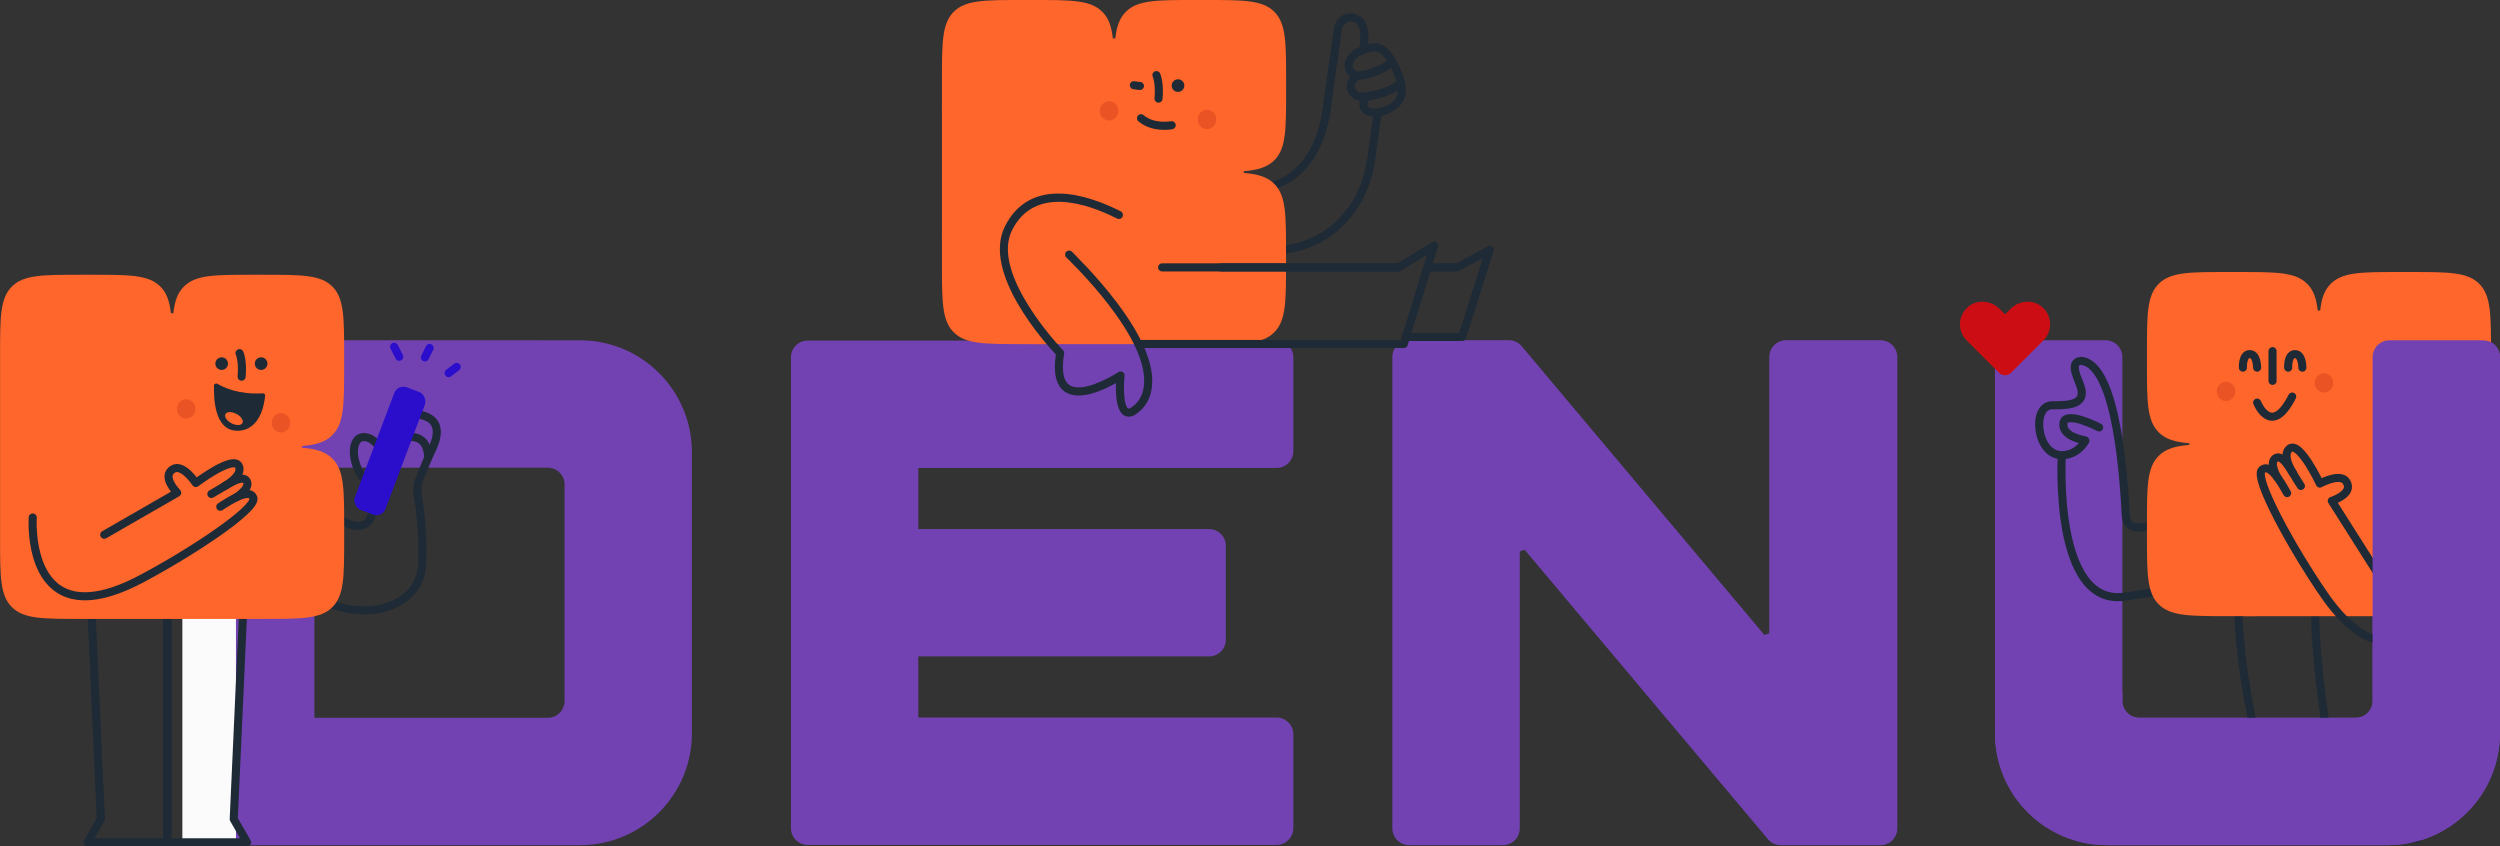
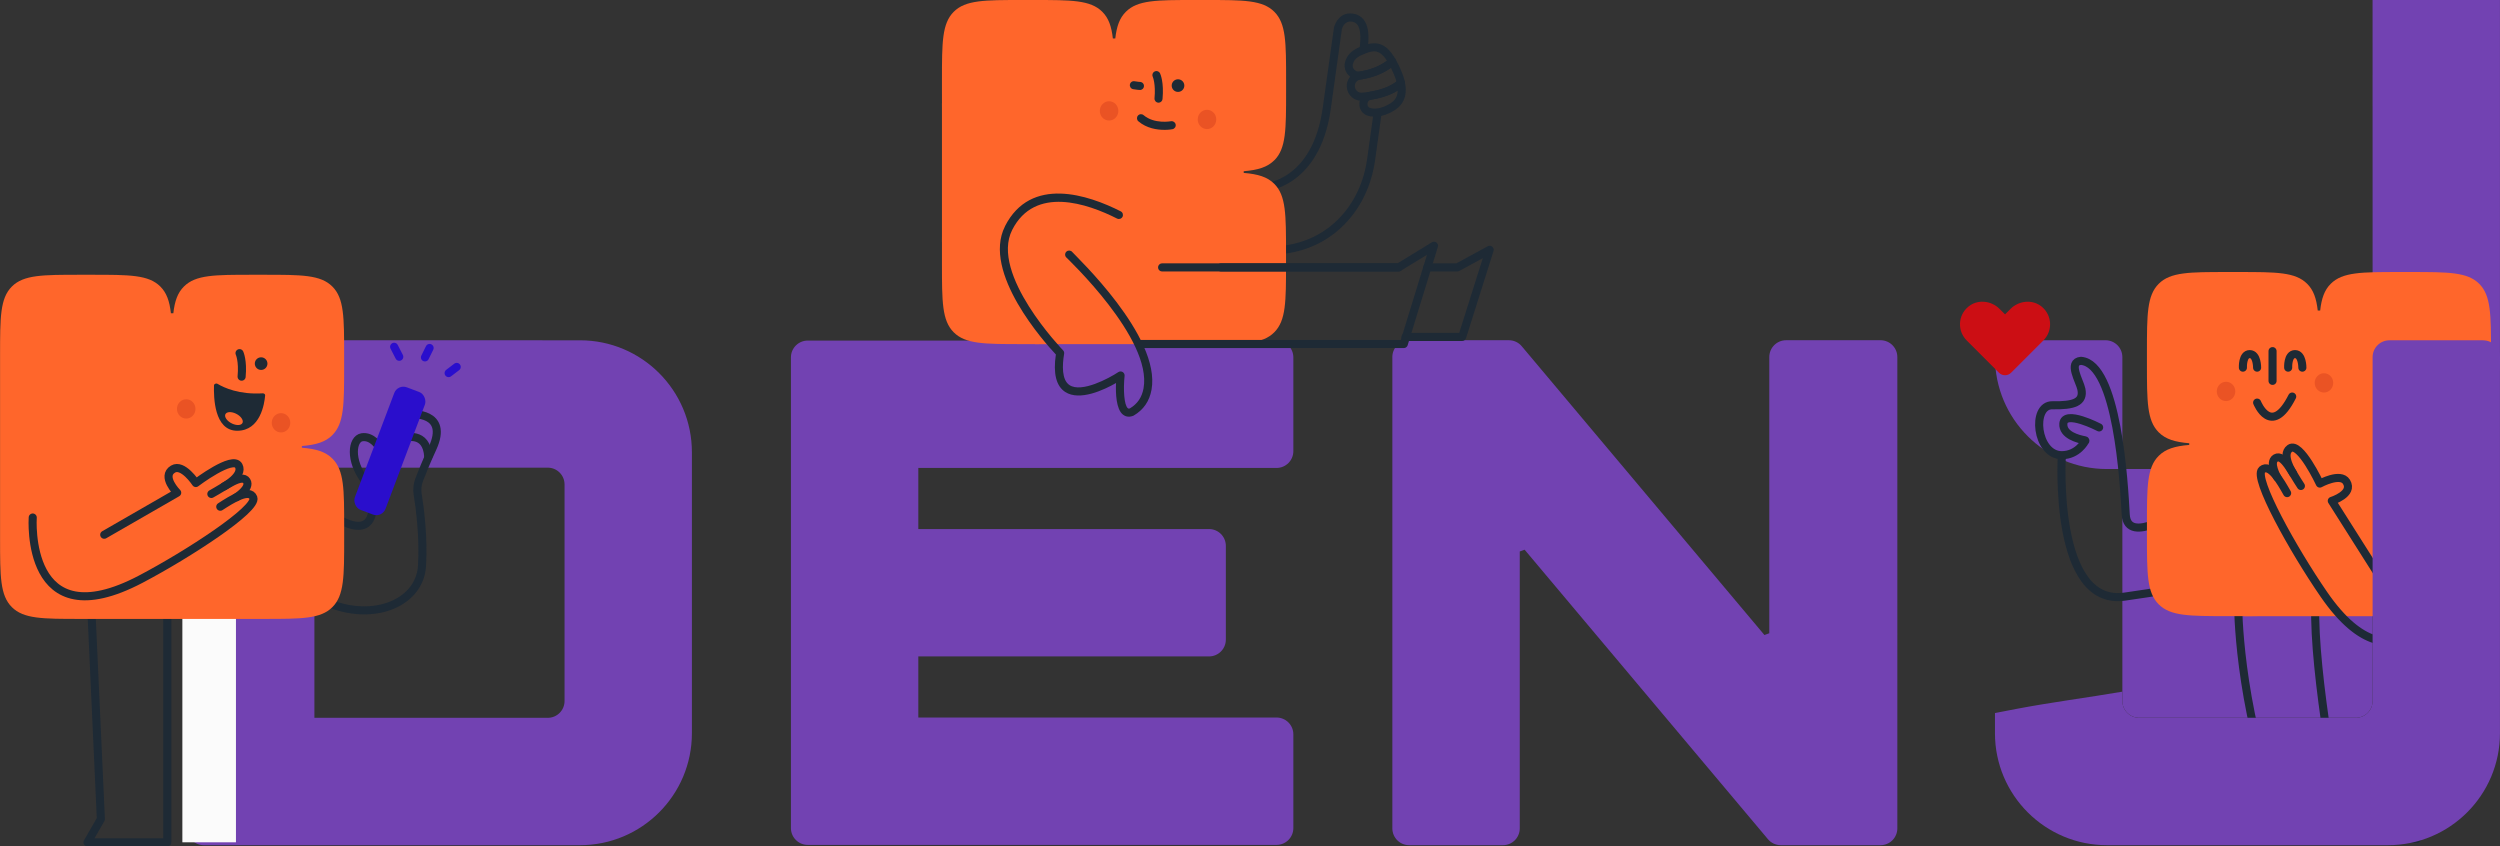
<svg xmlns="http://www.w3.org/2000/svg" id="Layer_2" data-name="Layer 2" viewBox="0 0 720.26 243.84">
  <rect x="0" y="0" width="720.26" height="243.84" fill="#333333" stroke="none" />
  <defs>
    <style>
      .cls-1 {
        fill: #7242b2;
      }

      .cls-2 {
        fill: #ff662b;
      }

      .cls-3 {
        fill: #fbfbfb;
      }

      .cls-4, .cls-5 {
        stroke-linejoin: round;
      }

      .cls-4, .cls-5, .cls-6 {
        fill: none;
        stroke-linecap: round;
        stroke-width: 2.33px;
      }

      .cls-4, .cls-6 {
        stroke: #1e2a35;
      }

      .cls-7 {
        fill: #1e2a35;
      }

      .cls-8 {
        fill: #2a0ecc;
      }

      .cls-9 {
        fill: #cc0e14;
      }

      .cls-5 {
        stroke: #2a0ecc;
      }

      .cls-6 {
        stroke-miterlimit: 10;
      }

      .cls-10 {
        fill: #ea5324;
      }
    </style>
  </defs>
  <g id="Layer_1-2" data-name="Layer 1">
    <g>
      <g>
        <path class="cls-1" d="M508.34,182.95l-69.92-83.2c-.92-1.1-2.28-1.73-3.71-1.73h-28.72c-2.68,0-4.85,2.17-4.85,4.85v135.78c0,2.68,2.17,4.85,4.85,4.85h27.01c2.68,0,4.85-2.17,4.85-4.85v-79.77c.69-.25.7-.26,1.4-.51l70.1,83.4c.92,1.1,2.28,1.73,3.71,1.73h28.72c2.68,0,4.85-2.17,4.85-4.85V102.87c0-2.68-2.17-4.85-4.85-4.85h-27.19c-2.68,0-4.85,2.17-4.85,4.85v79.57c-.69.25-.7.26-1.4.51Z" />
        <path class="cls-1" d="M53.88,102.88v135.77c0,2.68,2.17,4.85,4.85,4.85h108.36c17.81,0,32.25-14.44,32.25-32.25v-80.96c0-17.81-14.44-32.25-32.25-32.25H58.73c-2.68,0-4.85,2.17-4.85,4.85ZM157.8,206.8h-67.22v-72.07h67.22c2.68,0,4.85,2.17,4.85,4.85v62.38c0,2.68-2.17,4.85-4.85,4.85Z" />
-         <path class="cls-1" d="M683.56,102.88v99.06c0,2.68-2.17,4.85-4.85,4.85h-62.4c-2.68,0-4.85-2.17-4.85-4.85v-99.06c0-2.68-2.17-4.85-4.85-4.85h-27c-2.68,0-4.85,2.17-4.85,4.85v108.35c0,17.82,14.47,32.25,32.25,32.25h80.99c17.78,0,32.25-14.43,32.25-32.25v-108.35c0-2.68-2.17-4.85-4.85-4.85h-27c-2.68,0-4.85,2.17-4.85,4.85Z" />
+         <path class="cls-1" d="M683.56,102.88v99.06c0,2.68-2.17,4.85-4.85,4.85h-62.4c-2.68,0-4.85-2.17-4.85-4.85v-99.06c0-2.68-2.17-4.85-4.85-4.85h-27c-2.68,0-4.85,2.17-4.85,4.85c0,17.82,14.47,32.25,32.25,32.25h80.99c17.78,0,32.25-14.43,32.25-32.25v-108.35c0-2.68-2.17-4.85-4.85-4.85h-27c-2.68,0-4.85,2.17-4.85,4.85Z" />
        <path class="cls-1" d="M372.62,129.97v-27c0-2.68-2.17-4.85-4.85-4.85h-135.05c-2.68,0-4.85,2.17-4.85,4.85v135.6c0,2.68,2.17,4.85,4.85,4.85h135.05c2.68,0,4.85-2.17,4.85-4.85v-27c0-2.68-2.17-4.85-4.85-4.85h-103.2v-17.6h83.75c2.68,0,4.85-2.17,4.85-4.85v-27c0-2.68-2.17-4.85-4.85-4.85h-83.75v-17.6h103.2c2.68,0,4.85-2.17,4.85-4.85Z" />
      </g>
      <g>
        <g>
          <path class="cls-4" d="M594.01,131.53s-2.49,43.24,18.05,40.37c20.54-2.86,22.53-4.48,22.53-4.48" />
          <path class="cls-4" d="M628.28,146.8s-15.35,10.66-15.85,1.45c-.5-9.21-2.43-43.42-12.88-44.29-3.9.33-.36,5.87.1,8.15.79,3.82-2.24,4.77-8.34,4.65-6.1-.12-4.69,14.38,2.7,14.38,4.63,0,6.7-4.02,6.7-4.02.14-.04.13-.24-.02-.27-1.88-.33-6.46-1.48-6.23-4.78.29-4.15,10.31,1.07,10.31,1.07" />
        </g>
        <g>
          <path class="cls-4" d="M644.81,174.12s-.06,28.27,11.45,59.02l-5.98,8.58h19.92l4.23-6.63s-8.05-40.95-7.38-60.97" />
          <path class="cls-4" d="M691.75,174.12c3.71,29.7,4.58,67.6,4.58,67.6h-26.13" />
        </g>
        <g>
          <path class="cls-2" d="M621.93,124.55c-3.39-3.39-3.39-8.85-3.39-19.76v-3.26c0-10.91,0-16.37,3.39-19.76,3.39-3.4,8.85-3.4,19.76-3.4h3.26c10.91,0,16.37,0,19.76,3.4,1.81,1.8,2.65,4.2,3.04,7.69h.7c.39-3.48,1.23-5.89,3.04-7.69,3.39-3.4,8.85-3.4,19.76-3.4h3.26c10.92,0,16.37,0,19.77,3.4,3.39,3.39,3.39,8.85,3.39,19.76v3.26c0,10.91,0,16.37-3.39,19.76-1.99,1.99-4.7,2.81-8.8,3.15v.49c4.09.34,6.8,1.16,8.8,3.14,3.39,3.39,3.39,8.85,3.39,19.76v3.26c0,10.92,0,16.37-3.39,19.76-3.4,3.4-8.85,3.4-19.77,3.4h-3.26c-10.91,0-16.37,0-19.76-3.4-1.8-1.8-2.64-4.2-3.04-7.69h-.7c-.4,3.49-1.24,5.88-3.04,7.69-3.39,3.4-8.85,3.4-19.76,3.4h-3.26c-10.91,0-16.37,0-19.76-3.4-3.39-3.39-3.39-8.84-3.39-19.76v-3.26c0-10.91,0-16.37,3.39-19.76,1.99-1.99,4.7-2.81,8.8-3.14v-.49c-4.1-.34-6.81-1.16-8.8-3.15Z" />
          <polygon class="cls-2" points="646.5 177.52 690.91 177.52 691.27 162.26 664.77 165.61 646.5 177.52" />
          <polygon class="cls-2" points="717.69 108.11 717.68 148.12 701.14 128.11 717.69 108.11" />
        </g>
        <ellipse class="cls-10" cx="641.33" cy="112.77" rx="2.67" ry="2.78" />
        <ellipse class="cls-10" cx="669.54" cy="110.31" rx="2.67" ry="2.78" />
        <path class="cls-4" d="M659.23,105.92s-.19-3.9,1.97-3.9,2.12,3.9,2.12,3.9" />
        <path class="cls-4" d="M646.19,105.92s-.19-3.9,1.97-3.9,2.12,3.9,2.12,3.9" />
        <path class="cls-4" d="M650.29,115.99s4.06,10.21,10.1-1.74" />
        <g>
          <path class="cls-4" d="M705.31,169.96s-14.29,32.45-35.78,1.3c-8.84-12.82-20.43-33.63-17.83-35.91,2.27-1.99,5.33,3.34,7.23,6.72" />
          <path class="cls-4" d="M656.11,137.54s-2.56-4.34-.47-5.57c2.21-1.3,4.62,4.1,7.26,8.04" />
          <path class="cls-4" d="M660.67,136.38s-3.58-5.36-.95-7.2c2.93-2.05,8.63,10.14,8.63,10.14,0,0,5.97-3.3,7.68-.49,2.13,3.48-4.23,5.47-4.23,5.47l12.98,20.49" />
        </g>
        <path class="cls-9" d="M588.24,88.36c-2.64-2.18-6.58-1.79-9,.63l-1.58,1.58-1.58-1.58c-2.42-2.42-6.36-2.82-9-.63-3.03,2.5-3.19,7-.48,9.71l9.32,9.32c.96.96,2.52.96,3.48,0l9.32-9.32c2.71-2.71,2.55-7.21-.48-9.71Z" />
        <line class="cls-6" x1="654.73" y1="101.16" x2="654.73" y2="109.73" />
      </g>
      <g>
        <g>
          <path class="cls-7" d="M363.89,55.18c-.55-.08-.98-.53-1-1.1-.03-.64.47-1.19,1.11-1.21.57-.03,14.17-.96,17.08-21.77l3.23-23.1c.39-1.69,1.99-4.56,5.41-4.08,5.62.78,4.6,8.1,4.26,10.5-.09.64-.68,1.08-1.31.99-.64-.09-1.08-.68-.99-1.31,1.03-7.41-1.37-7.75-2.28-7.87-2.12-.3-2.73,1.95-2.8,2.21l-3.2,22.99c-3.19,22.81-19.12,23.77-19.29,23.77-.07,0-.14,0-.21,0Z" />
          <path class="cls-7" d="M390.94,22.92c-.96-.13-1.86-.61-2.53-1.36-.92-1.03-1.25-2.42-.88-3.73.84-2.99,3.28-3.93,5.23-4.69,4.13-1.58,6.84-.42,9.35,4.01.28.5.16,1.13-.29,1.49l-.03.02c-2.93,2.68-6.85,3.79-9.62,4.24-.42.07-.83.07-1.24.01ZM396.3,14.82c-.88-.12-1.76.14-2.7.5-2.05.79-3.34,1.4-3.83,3.15-.15.54-.02,1.11.37,1.55.42.47,1.04.7,1.66.59,2.24-.36,5.31-1.2,7.78-3.13-1.17-1.8-2.23-2.52-3.29-2.66Z" />
          <path class="cls-7" d="M391.63,28.99c-1.6-.22-2.97-1.37-3.44-2.97-.36-1.23-.18-2.48.47-3.49.65-1.02,1.72-1.72,2.92-1.91,2.55-.4,6.14-1.37,8.72-3.73.26-.24.62-.32.98-.3.35.06.67.25.85.56.54.96,1.08,2.08,1.6,3.31.49,1.15.83,2.21,1.04,3.22.08.4-.05.82-.36,1.1-3.48,3.18-8.95,4.02-11.9,4.24-.29.02-.59.01-.87-.03ZM400.74,19.53c-2.82,2.08-6.28,2.99-8.81,3.39-.54.08-1.02.4-1.31.86-.29.46-.37,1-.22,1.52.26.91,1.07,1.46,1.93,1.4,2.5-.18,7-.85,9.99-3.2-.18-.66-.43-1.38-.75-2.13-.27-.65-.55-1.27-.83-1.84Z" />
          <path class="cls-7" d="M395,33.55c-.21-.03-.42-.07-.63-.12-1.7-.4-2.8-1.84-2.73-3.59.06-1.77,1.28-3.14,3.03-3.42,2.47-.39,5.89-1.29,8.17-3.37.31-.28.73-.38,1.14-.25.4.13.7.46.78.87,1.3,6.13-2.77,8.09-4.51,8.93,0,0,0,0,0,0-1.05.5-3.06,1.24-5.24.94ZM402.68,26.08c-2.47,1.55-5.42,2.29-7.65,2.65-.75.12-1.04.7-1.06,1.2,0,.24.03,1.02.94,1.23,1.72.41,3.45-.24,4.33-.66,1.46-.71,3.38-1.63,3.44-4.43ZM399.74,31.56h.01s-.01,0-.01,0Z" />
          <path class="cls-7" d="M359.2,72.94c-.64-.09-1.08-.68-.99-1.31s.68-1.08,1.31-.99c15.84,2.21,24.5-4.73,28.96-10.94,2.81-3.9,4.67-8.67,5.38-13.8l1.87-13.41c.09-.64.68-1.08,1.31-.99.64.09,1.08.68.99,1.31l-1.87,13.41c-.77,5.5-2.77,10.63-5.8,14.84-4.84,6.73-14.18,14.26-31.18,11.88Z" />
        </g>
        <g>
          <g>
            <path class="cls-2" d="M367.14,46.18c3.39-3.39,3.39-8.85,3.39-19.76v-3.26c0-10.91,0-16.37-3.39-19.76C363.75,0,358.29,0,347.38,0h-3.26c-10.91,0-16.37,0-19.76,3.4-1.81,1.8-2.65,4.2-3.04,7.69h-.7c-.39-3.48-1.23-5.89-3.04-7.69C314.18,0,308.72,0,297.8,0h-3.26c-10.92,0-16.37,0-19.77,3.4-3.39,3.39-3.39,8.85-3.39,19.76v3.26c0,10.91,0,16.37,3.39,19.76,1.99,1.99,4.7,2.81,8.8,3.15v.49c-4.09.34-6.8,1.16-8.8,3.14-3.39,3.39-3.39,8.85-3.39,19.76v3.26c0,10.92,0,16.37,3.39,19.76,3.4,3.4,8.85,3.4,19.77,3.4h3.26c10.91,0,16.37,0,19.76-3.4,1.8-1.8,2.64-4.2,3.04-7.69h.7c.4,3.49,1.24,5.88,3.04,7.69,3.39,3.4,8.85,3.4,19.76,3.4h3.26c10.91,0,16.37,0,19.76-3.4,3.39-3.39,3.39-8.84,3.39-19.76v-3.26c0-10.91,0-16.37-3.39-19.76-1.99-1.99-4.7-2.81-8.8-3.14v-.49c4.1-.34,6.81-1.16,8.8-3.15Z" />
            <polygon class="cls-2" points="342.57 99.15 298.16 99.15 297.8 83.9 324.3 87.24 342.57 99.15" />
            <polygon class="cls-2" points="271.38 29.74 271.38 69.75 287.93 49.75 271.38 29.74" />
          </g>
          <circle class="cls-7" cx="339.39" cy="24.66" r="1.82" />
          <path class="cls-7" d="M333.77,29.59c.59,0,1.1-.45,1.16-1.06.44-4.81-.59-7.14-.71-7.39-.28-.58-.97-.83-1.55-.55-.58.28-.82.96-.55,1.54.02.05.88,2.04.5,6.18-.06.64.41,1.21,1.05,1.27.04,0,.07,0,.11,0Z" />
          <ellipse class="cls-10" cx="347.74" cy="34.41" rx="2.67" ry="2.78" />
          <path class="cls-10" d="M319.53,34.73c-1.48,0-2.67-1.25-2.67-2.78s1.2-2.78,2.67-2.78c1.48,0,2.67,1.25,2.67,2.78s-1.2,2.78-2.67,2.78Z" />
          <path class="cls-7" d="M335.42,37.42c1.34,0,2.28-.18,2.38-.2.63-.13,1.04-.74.91-1.37-.12-.63-.74-1.04-1.37-.92-.05,0-4.76.89-7.86-1.75-.49-.42-1.23-.36-1.64.13s-.36,1.23.13,1.64c2.4,2.04,5.4,2.46,7.45,2.46Z" />
          <path class="cls-7" d="M328.42,25.93c.63,0,1.15-.5,1.16-1.14.02-.64-.49-1.17-1.14-1.19,0,0-.64-.02-1.55-.19-.64-.13-1.24.29-1.36.92-.12.63.29,1.24.92,1.36,1.12.21,1.9.23,1.93.23,0,0,.02,0,.02,0Z" />
        </g>
        <polyline class="cls-4" points="334.81 77.04 402.95 77.04 413.14 70.8 404.44 99.11 328.68 99.11" />
        <polyline class="cls-4" points="404.94 97.07 405.07 97.07 421.26 97.07 429.18 71.97 419.87 77.04 411.23 77.04" />
        <polyline class="cls-4" points="402.94 77.04 370.52 77.04 351.74 77.04" />
        <path class="cls-7" d="M289.54,65.21c-6.74,13.3,11.57,33.64,14.66,36.92-.82,5.48.09,9.11,2.7,10.8,4.16,2.7,11.17-.6,14.63-2.58-.13,2.95.02,7.58,2.02,9.12.57.44,1.53.85,2.89.34.06-.02.12-.05.17-.08,2.82-1.64,4.56-4.14,5.15-7.45,2.77-15.37-21.84-38.47-22.83-39.67-.41-.5-1.14-.57-1.64-.16-.49.4-.57,1.14-.16,1.64.24.29,24.91,23.47,22.33,37.78-.47,2.6-1.76,4.49-3.94,5.79-.37.12-.49.02-.56-.03-1.12-.86-1.37-5.51-.96-9.33.05-.45-.17-.88-.55-1.12-.39-.23-.87-.23-1.25.02-2.73,1.81-10.58,6.02-14.05,3.76-2.3-1.49-2.12-5.74-1.57-9.04.06-.37-.05-.74-.31-1-.21-.22-21.11-21.95-14.66-34.67,6.53-12.88,21.74-7.58,30.22-3.28.57.29,1.28.06,1.57-.51.29-.57.06-1.28-.51-1.57-9.26-4.7-25.91-10.38-33.36,4.3Z" />
      </g>
      <path class="cls-1" d="M715.41,98.04h-27c-2.68,0-4.85,2.17-4.85,4.85v99.06c0,2.68-2.17,4.85-4.85,4.85h-62.4c-2.68,0-4.85-2.17-4.85-4.85v-2.68c-10.16,1.74-20.42,3.04-30.54,4.97-2.04.39-4.1.79-6.16,1.19v5.82c0,17.82,14.47,32.25,32.25,32.25h80.99c17.78,0,32.25-14.43,32.25-32.25v-108.35c0-2.68-2.17-4.85-4.85-4.85Z" />
      <rect class="cls-3" x="52.54" y="174.79" width="15.44" height="67.88" />
      <g>
        <g>
          <polyline class="cls-4" points="26.12 171.23 29.06 235.99 25.21 242.68 48.2 242.68 48.2 164.82" />
-           <polyline class="cls-4" points="70.27 171.23 67.34 235.99 71.19 242.68 48.2 242.68 48.2 164.82" />
        </g>
        <path class="cls-6" d="M108.93,128.39s-1.86-2.86-4.66-2.41c-2.8.46-3.71,6.56.93,12.62" />
        <path class="cls-4" d="M118.28,119.34s11.25-.85,6.31,9.84c-1.79,3.88-3.08,7.09-3.83,9.07-.5,1.32-.65,2.74-.43,4.14.61,3.76,1.76,12.28,1.25,20.66-.69,11.22-15.3,16.65-29.02,9.73" />
        <path class="cls-6" d="M116.52,126.18s6.42-2.16,6.86,5.42" />
        <path class="cls-6" d="M107.03,141.79s3.61,16.27-11.41,6.68" />
        <rect class="cls-8" x="107.6" y="111.05" width="9.44" height="37.74" rx="2.81" ry="2.81" transform="translate(53.18 -31.32) rotate(20.7)" />
        <line class="cls-5" x1="129.25" y1="107.49" x2="131.58" y2="105.71" />
        <line class="cls-5" x1="122.43" y1="102.97" x2="123.77" y2="100.25" />
        <line class="cls-5" x1="115.03" y1="102.79" x2="113.55" y2="99.91" />
        <path class="cls-2" d="M95.76,125.34c3.39-3.39,3.39-8.85,3.39-19.76v-3.26c0-10.91,0-16.37-3.39-19.76-3.39-3.4-8.85-3.4-19.76-3.4h-3.26c-10.91,0-16.37,0-19.76,3.4-1.81,1.8-2.65,4.2-3.04,7.69h-.7c-.39-3.48-1.23-5.89-3.04-7.69-3.39-3.4-8.85-3.4-19.76-3.4h-3.26c-10.92,0-16.37,0-19.77,3.4-3.39,3.39-3.39,8.85-3.39,19.76v3.26c0,1.18,0,2.28,0,3.33h0s0,40,0,40h0c0,.95,0,1.93,0,2.98v3.26c0,10.92,0,16.37,3.39,19.76,3.4,3.4,8.85,3.4,19.77,3.4h3.26c.12,0,.23,0,.35,0h0s44.42,0,44.42,0h0c.5,0,1.01,0,1.54,0h3.26c10.91,0,16.37,0,19.76-3.4,3.39-3.39,3.39-8.84,3.39-19.76v-3.26c0-10.91,0-16.37-3.39-19.76-1.99-1.99-4.7-2.81-8.8-3.14v-.49c4.1-.34,6.81-1.16,8.8-3.15Z" />
        <circle class="cls-7" cx="75.23" cy="104.76" r="1.82" />
-         <circle class="cls-7" cx="63.86" cy="104.76" r="1.82" />
        <path class="cls-6" d="M69.01,101.74s1.03,2.15.6,6.78" />
        <g>
          <path class="cls-4" d="M9.43,149.1s-2.44,35.38,31.07,17.79c13.79-7.24,33.73-20.26,32.49-23.49-1.08-2.82-6.27.48-9.53,2.59" />
          <path class="cls-4" d="M68.06,143.28s4.28-2.65,3-4.71c-1.35-2.18-6,1.47-10.17,3.74" />
          <path class="cls-4" d="M64.58,140.13s5.67-3.08,4.19-5.93c-1.64-3.17-12.35,4.96-12.35,4.96,0,0-3.75-5.7-6.57-4.01-3.5,2.09,1.2,6.81,1.2,6.81l-21.02,12.1" />
        </g>
        <path class="cls-7" d="M62.7,110.6c1.83,1.1,6.18,3.13,12.97,2.72.41-.02.75.25.72.59-.19,2.33-1.35,10.19-8.04,10.19s-6.79-9.71-6.7-13.06c.01-.45.62-.7,1.05-.44Z" />
        <path class="cls-2" d="M69.73,122.05c-.57.64-2.08.51-3.37-.29-1.29-.8-1.86-1.98-1.29-2.62.57-.64,2.08-.51,3.37.29,1.29.8,1.86,1.98,1.29,2.62Z" />
        <ellipse class="cls-10" cx="53.65" cy="117.81" rx="2.67" ry="2.78" />
        <ellipse class="cls-10" cx="80.96" cy="121.81" rx="2.67" ry="2.78" />
      </g>
    </g>
  </g>
</svg>